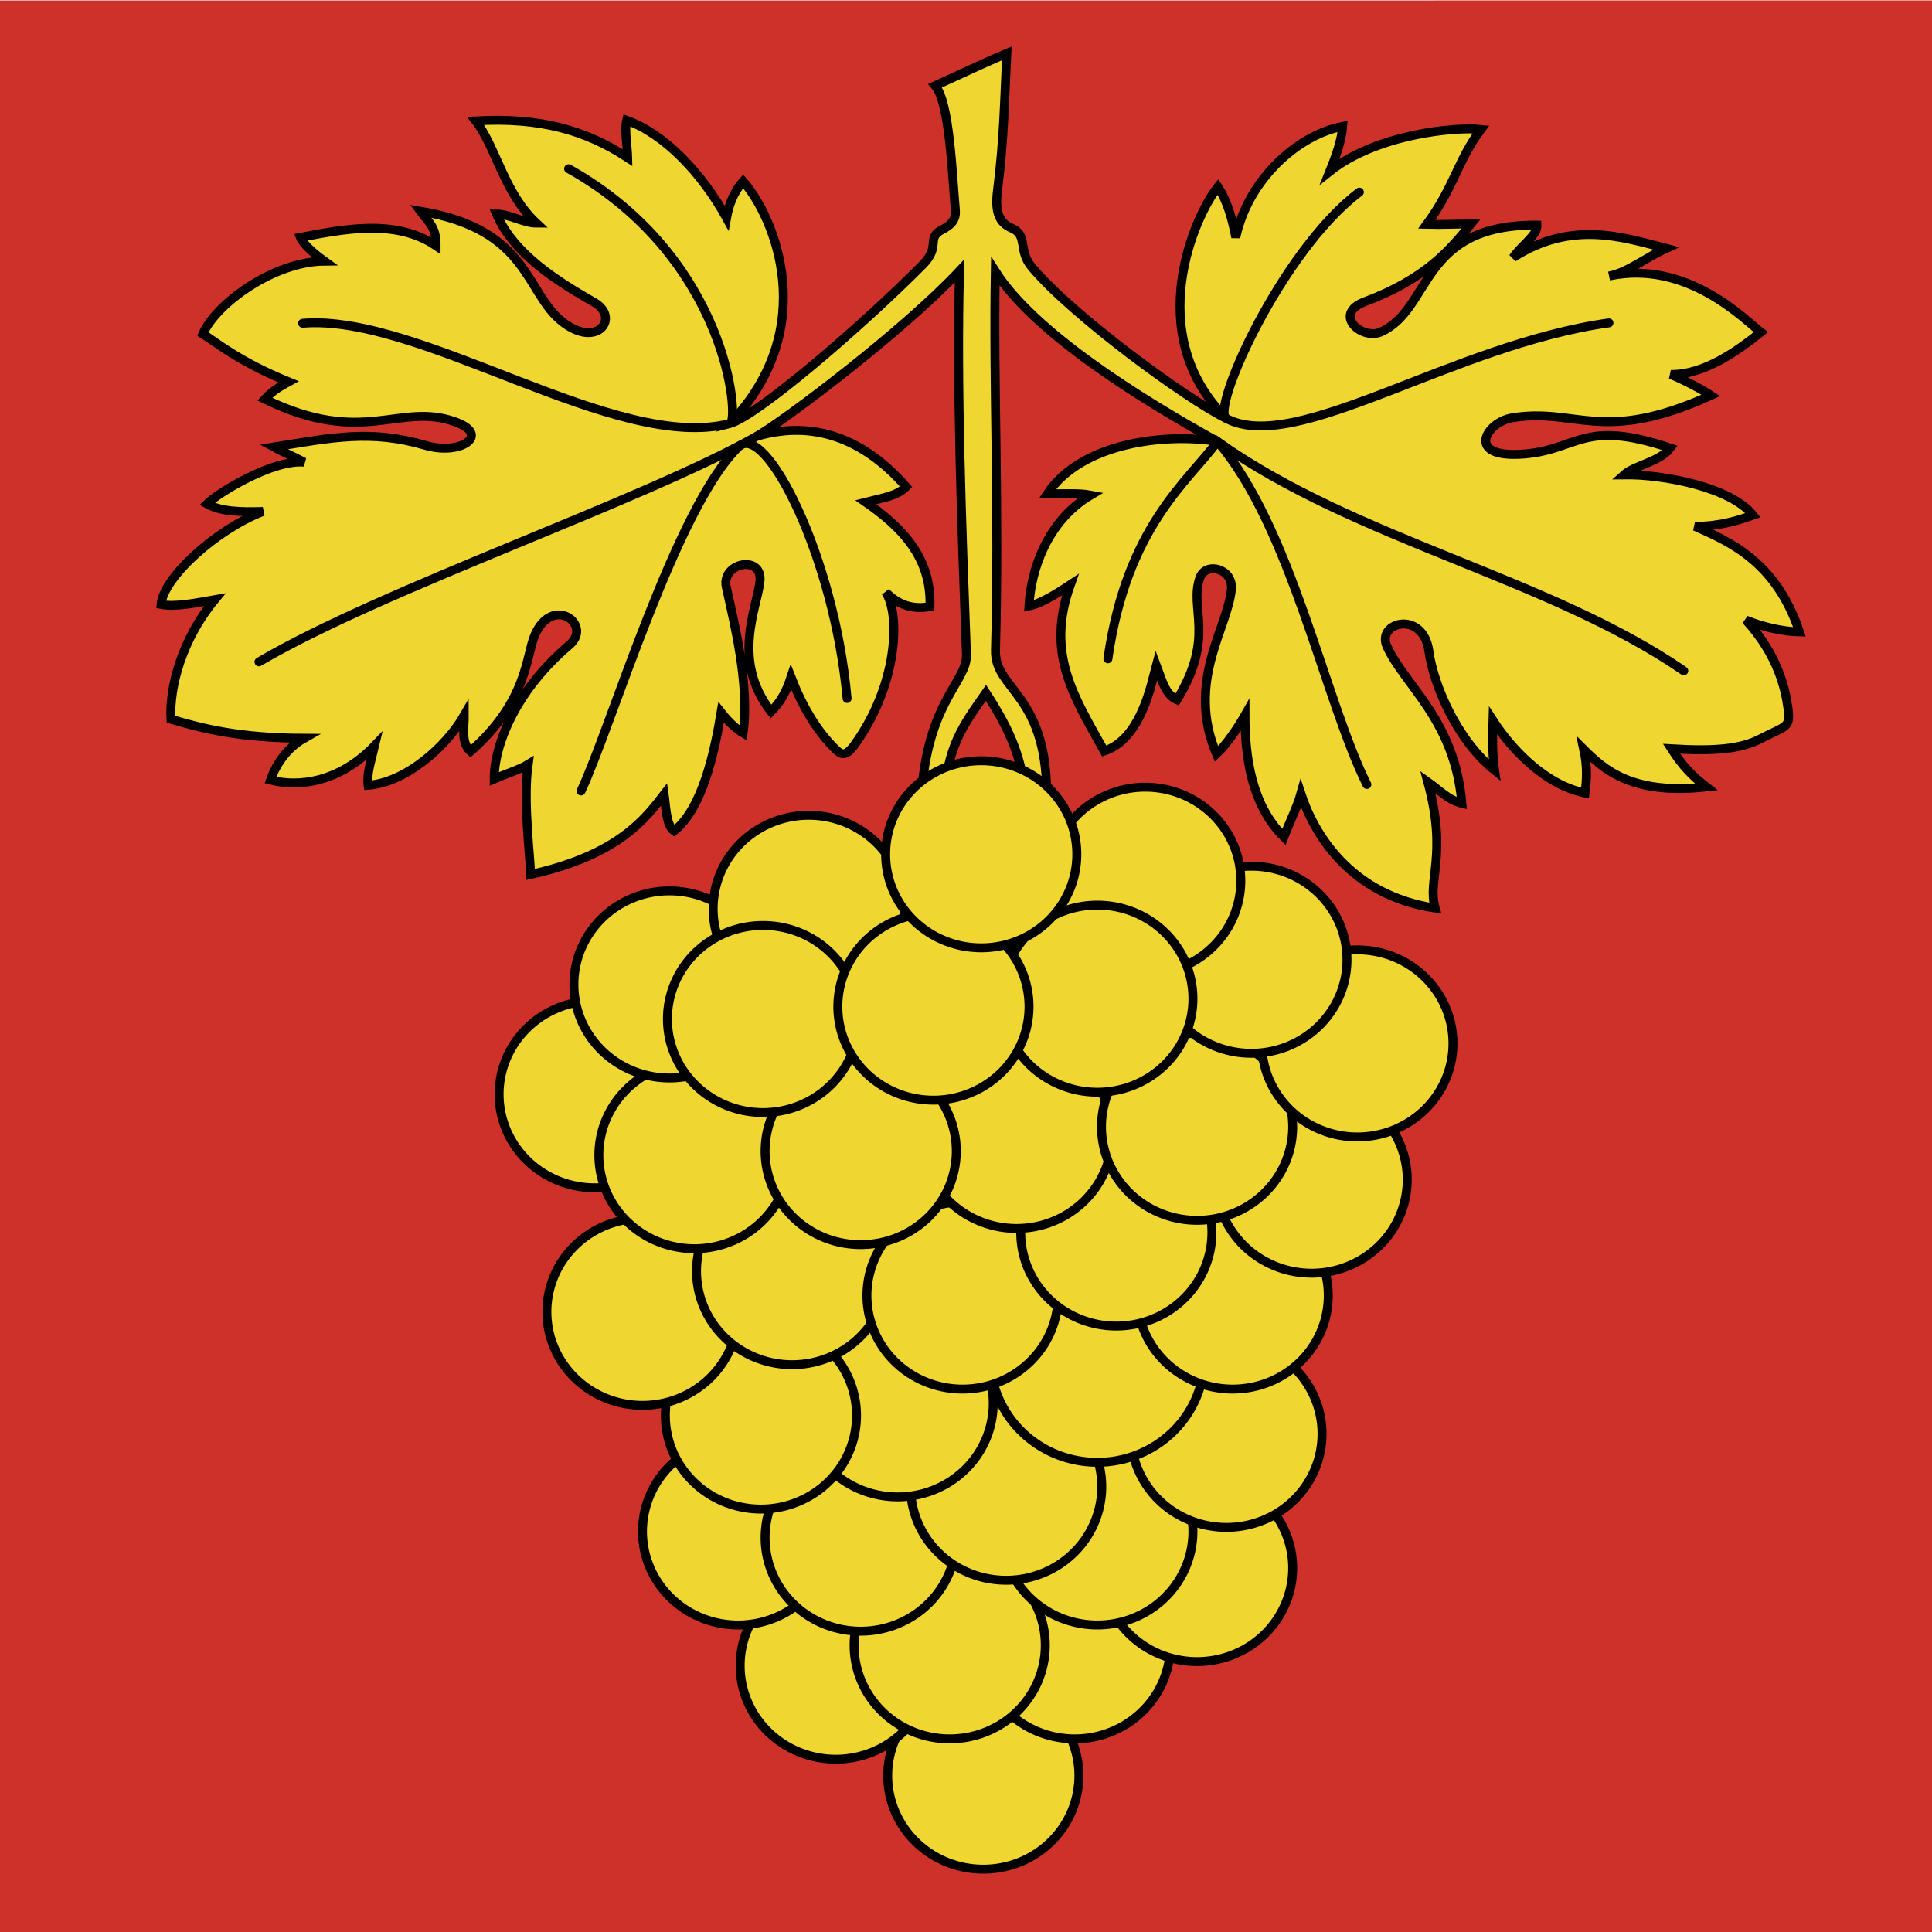
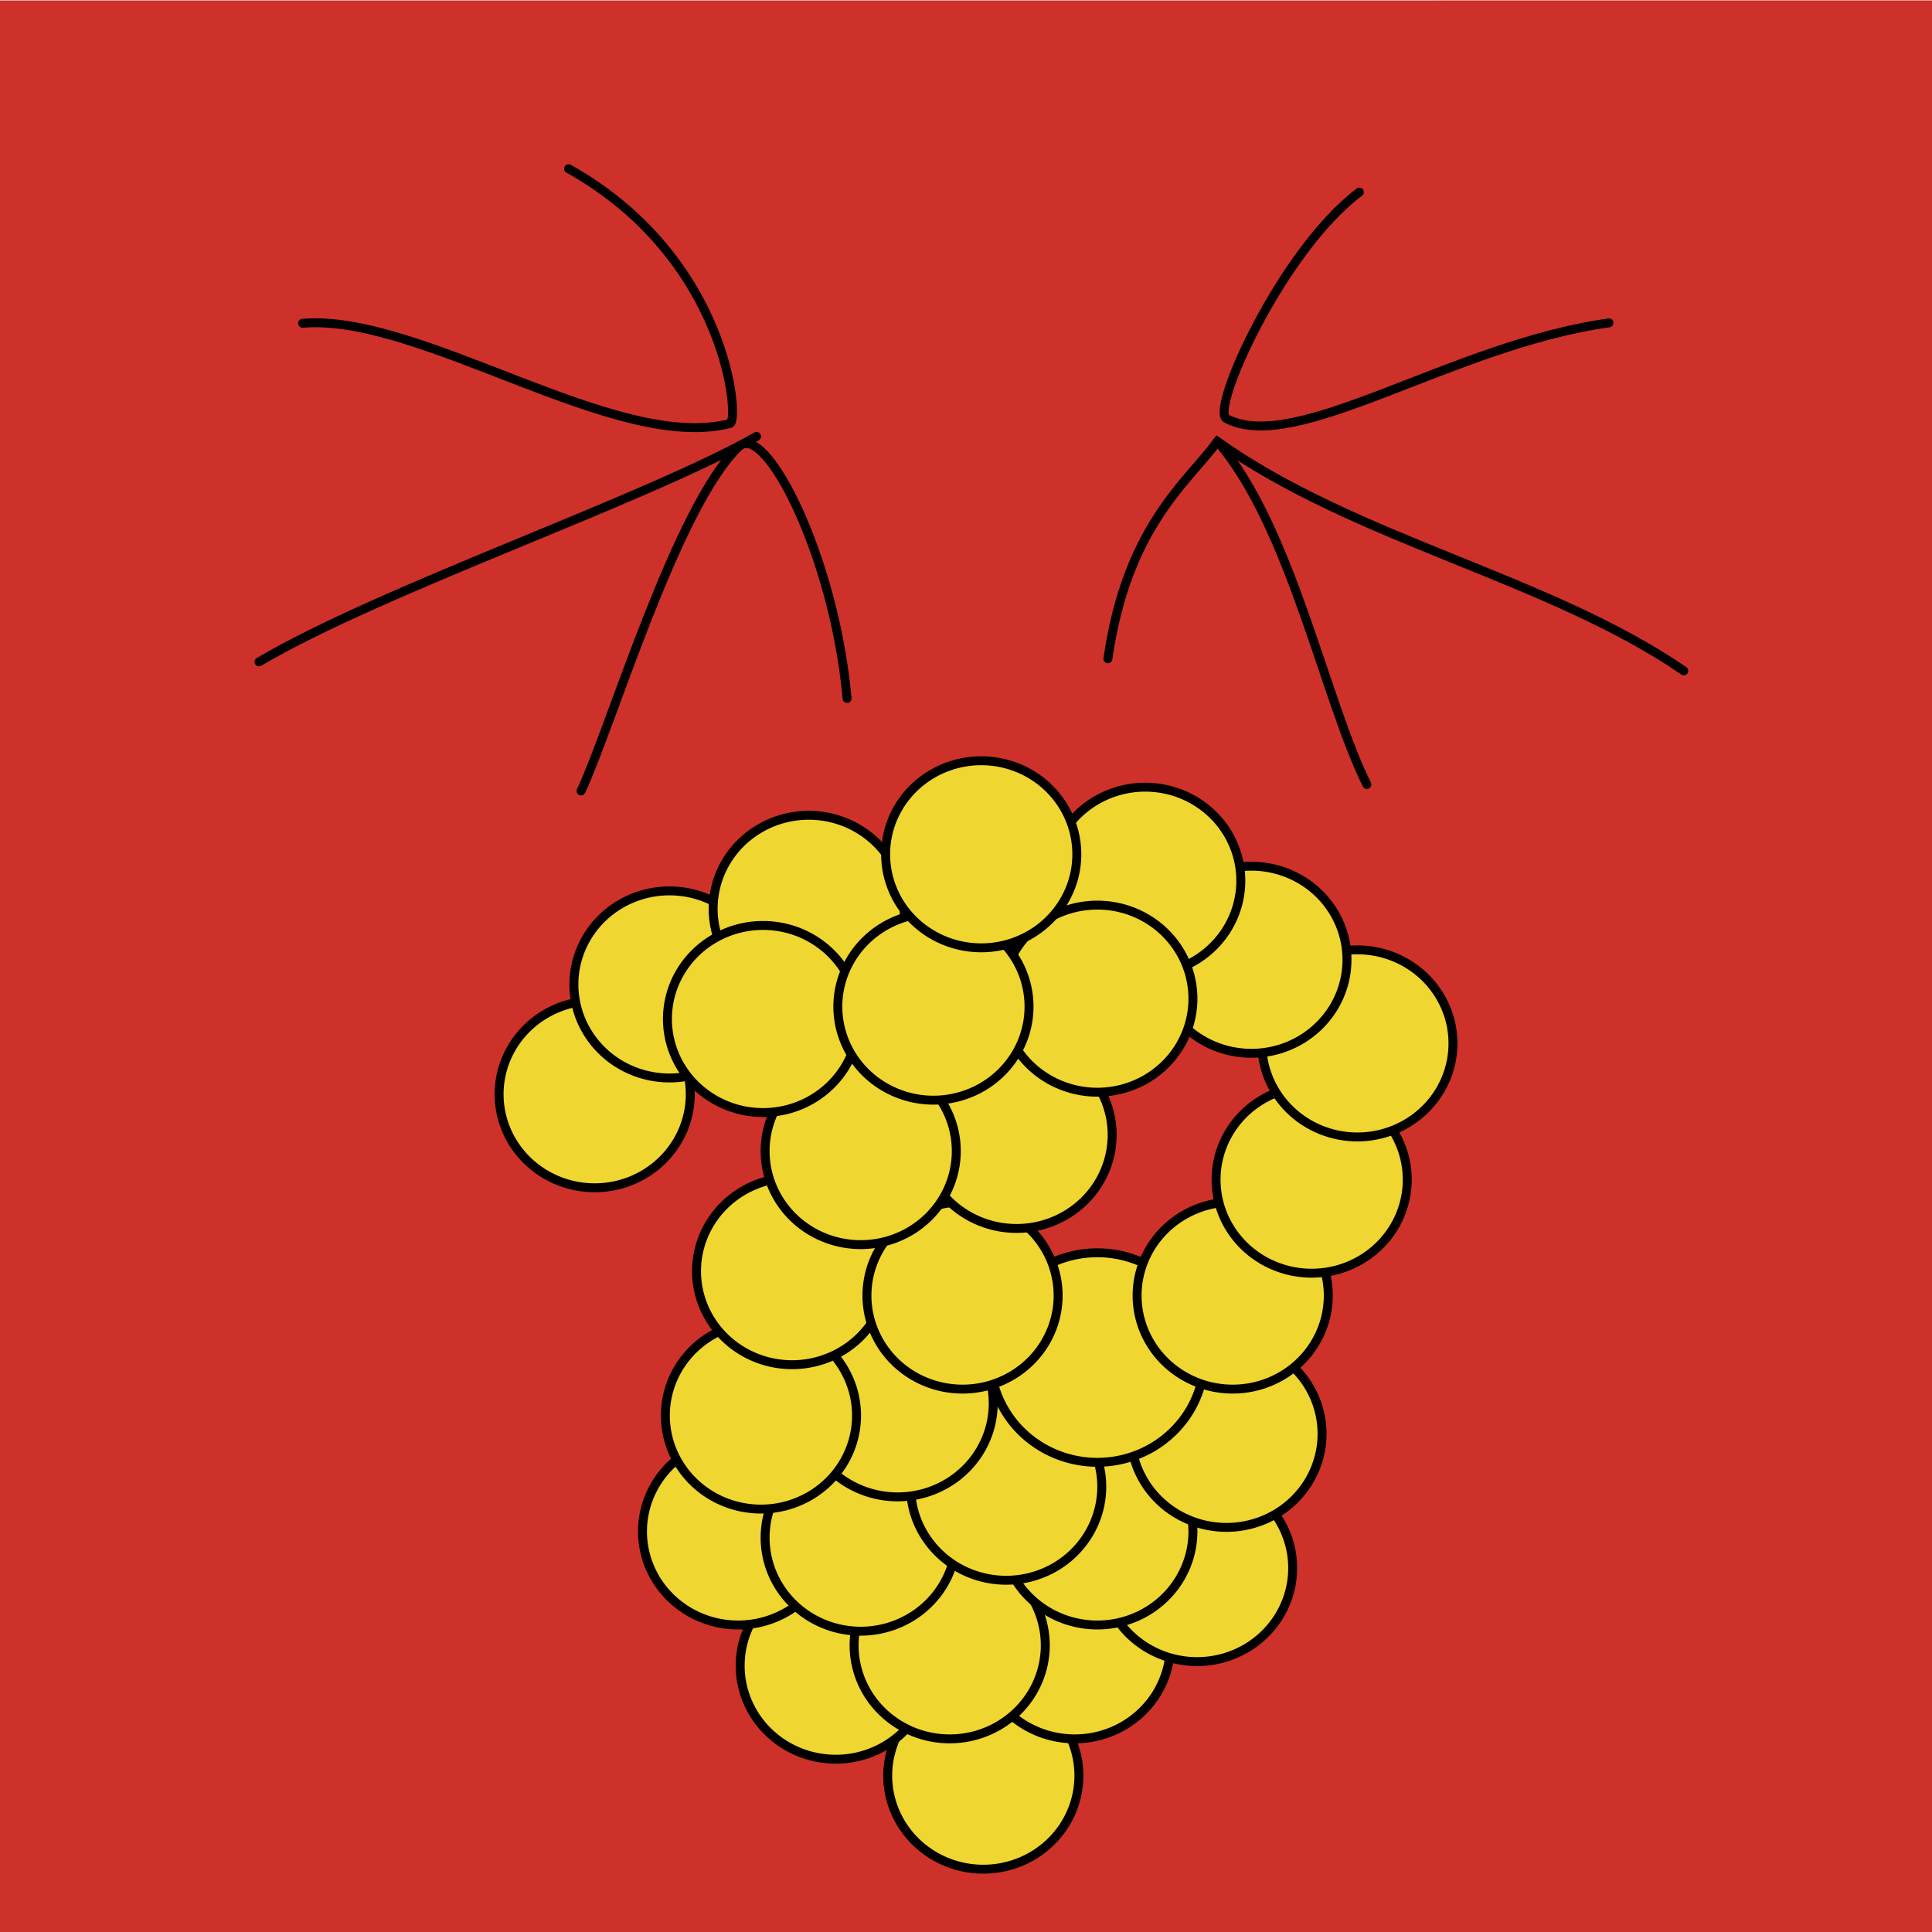
<svg xmlns="http://www.w3.org/2000/svg" xmlns:ns1="http://sodipodi.sourceforge.net/DTD/sodipodi-0.dtd" xmlns:ns2="http://www.inkscape.org/namespaces/inkscape" version="1.1" id="Layer_1" x="0px" y="0px" viewBox="0 0 216 216" style="enable-background:new 0 0 216 216;" xml:space="preserve" ns1:docname="CHE Truttikon Flag.svg" ns2:version="0.92.3 (2405546, 2018-03-11)">
  <defs id="defs13" />
  <ns1:namedview pagecolor="#ffffff" bordercolor="#666666" borderopacity="1" objecttolerance="10" gridtolerance="10" guidetolerance="10" ns2:pageopacity="0" ns2:pageshadow="2" ns2:window-width="1920" ns2:window-height="1017" id="namedview11" showgrid="false" ns2:zoom="2" ns2:cx="215.61194" ns2:cy="61.033064" ns2:window-x="-8" ns2:window-y="-8" ns2:window-maximized="1" ns2:current-layer="Layer_1" />
  <style type="text/css" id="style2">
	.st0{fill:#FFFFFF;}
	.st1{fill:#2161C4;}
</style>
  <g id="layer1" transform="matrix(0.891,0,0,0.887,-14.688,-715.006)" style="stroke-width:1.125">
    <path style="fill:#ce3129;fill-opacity:1;fill-rule:evenodd;stroke:none;stroke-width:2.25;stroke-linecap:butt;stroke-miterlimit:4;stroke-dashoffset:0;stroke-opacity:1" id="path3282-1" d="m 16.485,806.152 -0.002,243.541 H 259.011 l 10e-6,-243.544 z" ns2:connector-curvature="0" ns1:nodetypes="ccccc" />
-     <path style="color:#000000;display:inline;overflow:visible;visibility:visible;opacity:1;fill:#efd631;fill-opacity:1;fill-rule:evenodd;stroke:#000000;stroke-width:1.124;stroke-linecap:butt;stroke-linejoin:miter;stroke-miterlimit:4;stroke-dasharray:none;stroke-dashoffset:0;stroke-opacity:1;marker:none;marker-start:none;marker-mid:none;marker-end:none;enable-background:accumulate" id="path2510" d="m 147.806,907.339 c 0.387,-13.792 -6.548,-14.162 -6.409,-19.285 0.491,-18.161 -0.286,-33.109 -0.022,-47.755 4.795,7.6 17.876,15.889 27.873,21.444 -6.375,-1.076 -16.985,0.07 -21.321,6.556 1.678,0.092 3.833,-0.106 5.424,0.199 -5.409,3.218 -7.5,9.338 -7.758,13.979 1.687,-0.314 4.31,-2.102 5.199,-2.689 -3.119,8.751 0.445,14.088 4.25,20.975 4.656,-1.544 5.912,-8.485 6.539,-10.807 0.675,1.777 1.091,3.678 2.591,4.345 4.87,-7.973 1.487,-11.532 2.878,-15.397 0.733,-2.037 4.162,-1.163 3.949,1.428 -0.399,4.854 -5.737,11.626 -1.876,20.797 1.193,-1.088 2.724,-3.363 3.58,-4.879 0,5.186 0.791,11.272 4.88,15.343 0.636,-1.678 1.659,-3.744 2.136,-5.45 1.601,4.896 6.072,12.786 16.847,14.414 -1.017,-3.553 1.583,-6.657 -0.92,-15.9 1.359,0.958 2.589,2.293 4.27,2.691 -0.873,-10.487 -7.175,-14.853 -9.395,-19.776 -1.385,-3.072 4.553,-4.647 5.262,0.623 0.533,3.965 3.373,11.056 8.234,14.981 -0.273,-1.884 -0.27,-4.04 -0.198,-6.263 2.506,3.888 6.774,8.184 11.553,9.137 0.196,-1.588 0.335,-3.231 -0.153,-5.49 2.601,2.601 6.141,5.761 15.375,4.721 -1.722,-1.346 -2.945,-2.563 -4.375,-4.806 5.524,0.334 8.734,0.012 11.151,-1.248 3.279,-1.71 3.8,-1.324 3.464,-3.875 -0.314,-2.387 -1.261,-6.704 -5.278,-11.105 2.056,0.851 4.617,1.455 6.724,1.498 -2.964,-8.909 -8.808,-11.378 -13.114,-13.309 3.201,0 5.547,-0.797 7.281,-1.406 -2.754,-3.508 -11.215,-5.161 -16.18,-5.088 1.336,-1.208 4.529,-1.648 5.796,-3.369 -10.905,-3.701 -11.491,0.167 -18.26,0.743 -7.603,0.647 -4.884,-4.028 -1.552,-4.562 8.163,-1.309 11.199,3.42 24.915,-2.816 -1.244,-0.813 -2.887,-1.712 -5.036,-2.644 4.23,0.059 8.454,-3.038 11.307,-5.326 -1.846,-1.395 -9.157,-9.194 -19.046,-7.079 2.383,-0.478 4.432,-2.237 7.171,-3.484 -5.364,-1.39 -11.84,-3.614 -19.22,1.159 1.165,-1.689 3.073,-2.79 2.999,-4.094 -14.785,-0.101 -13.123,10.509 -19.568,13.461 -2.401,1.1 -6.167,-2.247 -2.006,-3.815 7.641,-2.88 10.685,-6.559 13.289,-9.787 -1.844,-0.008 -3.787,0.096 -5.542,0.044 3.4,-4.655 3.94,-8.161 6.795,-11.968 -3.204,-0.339 -13.06,0.573 -18.958,5.284 0.816,-2.025 1.484,-3.977 1.609,-5.663 -5.696,1.087 -11.879,6.762 -13.41,13.988 -0.462,-2.404 -1.092,-4.642 -2.244,-6.367 -2.803,3.478 -9.666,18.47 1.065,29.202 -4.843,-2.349 -19.355,-12.981 -24.459,-19.139 -1.705,-2.058 -0.419,-3.974 -2.468,-4.85 -1.668,-0.713 -2.133,-2.1 -1.783,-4.864 0.811,-6.404 0.871,-11.548 1.155,-17.174 -2.328,0.987 -3.957,1.759 -8.981,4.072 1.813,2.119 2.127,11.213 2.516,15.524 0.082,0.914 -0.007,1.783 -1.614,2.603 -2.11,1.077 -0.14,2.088 -2.458,4.432 -7.967,8.056 -20.914,19.151 -24.195,20.015 11.493,-12.057 5.53,-26.098 1.65,-30.515 -1.292,1.45 -1.819,3.156 -2.082,4.606 -3.091,-5.635 -7.756,-10.567 -12.529,-12.303 -0.303,1.233 0.081,3.142 0.121,4.712 -5.325,-3.487 -11.019,-5.097 -19.069,-4.637 2.559,3.333 3.552,9.082 7.614,12.89 -1.537,0 -3.464,-1.153 -5.001,-1.153 2.173,5.118 7.851,8.605 12.278,11.153 3.213,1.849 0.448,5.868 -3.926,2.503 -4.794,-3.687 -4.13,-11.723 -17.903,-14.009 1.047,1.439 1.996,1.969 1.973,4.363 -5.152,-3.523 -11.916,-2.014 -17.035,-1.064 0.403,1.028 2.225,2.427 3.008,2.995 -6.352,0.055 -13.596,5.36 -15.243,9.185 1.59,0.976 4.394,3.414 10.755,6.03 -1.121,0.622 -1.982,1.103 -2.973,2.181 12.351,6.051 16.824,0.369 23.818,2.838 4.614,1.629 0.811,4.312 -3.66,2.993 -6.864,-2.025 -11.759,-0.975 -19.042,0.207 1.031,0.561 2.384,1.152 3.809,1.906 -3.957,-0.343 -10.804,3.876 -12.184,5.257 1.67,0.957 4.11,1.055 7.021,0.956 -5.874,2.283 -12.502,8.311 -12.785,11.722 1.755,0.336 4.195,-0.155 6.732,-0.601 -4.116,4.992 -5.73,11.058 -5.487,15.069 3.949,1.166 8.52,2.37 16.703,2.397 -2.43,1.381 -3.698,3.717 -4.222,5.265 3.555,0.929 8.637,0.298 13.06,-4.315 -0.499,2.096 -0.994,3.549 -0.814,4.978 4.719,-0.347 9.796,-4.847 12.075,-8.828 0.015,1.452 -0.468,3.424 0.778,4.553 7.192,-6.371 6.938,-11.992 8.052,-14.615 2.217,-5.223 7.345,-1.344 4.357,1.203 -6.747,5.749 -9.435,12.575 -9.436,16.881 1.127,-0.499 3.282,-1.212 4.25,-1.816 -0.659,4.706 0.307,11.755 0.307,13.861 11.195,-2.462 14.575,-7.269 16.769,-10.102 0.205,1.439 0.249,3.922 1.236,4.619 3.593,-2.793 5.113,-10.132 5.911,-14.937 1.063,1.356 2.048,2.174 2.766,2.594 0.825,-6.234 -1.147,-13.957 -2.114,-18.403 -0.673,-3.094 4.608,-4.128 4.219,-0.694 -0.388,3.424 -3.608,9.962 1.389,16.395 0.732,-0.763 1.71,-1.841 2.514,-4.317 1.38,3.55 3.212,6.773 5.667,9.141 0.658,0.635 1.232,0.86 2.329,-0.672 5.465,-7.629 5.709,-16.472 3.881,-19.212 1.546,1.599 3.347,2.228 5.554,1.825 0.223,-6.295 -3.704,-10.118 -8.059,-13.159 2.019,-0.525 3.908,-0.758 5.068,-1.937 -5.944,-6.843 -12.526,-8.218 -18.771,-6.356 3.442,-1.953 18.342,-13.217 25.472,-20.856 -0.383,14.81 0.255,31.728 0.868,48.352 0.131,3.547 -5.351,6.107 -5.722,19.448 l 2.883,-0.619 c 0.318,-7.181 2.357,-9.791 5.282,-14.001 3.38,5.21 4.375,8.313 4.995,12.857 z" ns2:connector-curvature="0" />
    <path style="fill:none;fill-opacity:0.75;fill-rule:evenodd;stroke:#000000;stroke-width:1.124;stroke-linecap:round;stroke-linejoin:miter;stroke-miterlimit:4;stroke-dasharray:none;stroke-opacity:1" id="path2512" d="m 89.397,905.794 c 3.772,-8.065 11.972,-35.903 19.8,-43.41 3.331,-3.195 11.988,13.903 13.578,31.748" ns2:connector-curvature="0" />
    <path style="fill:none;fill-opacity:0.75;fill-rule:evenodd;stroke:#000000;stroke-width:1.124;stroke-linecap:round;stroke-linejoin:miter;stroke-miterlimit:4;stroke-dasharray:none;stroke-opacity:1" id="path2516" d="m 111.414,861.102 c -14.347,8.142 -46.739,19.149 -62.435,28.416" ns2:connector-curvature="0" />
    <path style="fill:none;fill-opacity:0.75;fill-rule:evenodd;stroke:#000000;stroke-width:1.124;stroke-linecap:round;stroke-linejoin:miter;stroke-miterlimit:4;stroke-dasharray:none;stroke-opacity:1" id="path2518" d="m 87.833,827.361 c 20.055,11.277 21.473,31.789 20.253,32.11 -14.3,3.766 -38.766,-13.889 -53.631,-12.63" ns2:connector-curvature="0" />
    <path style="fill:none;fill-opacity:0.75;fill-rule:evenodd;stroke:#000000;stroke-width:1.124;stroke-linecap:round;stroke-linejoin:miter;stroke-miterlimit:4;stroke-dasharray:none;stroke-opacity:1" id="path2522" d="m 155.502,889.133 c 2.383,-16.697 10.024,-22.305 13.746,-27.39 17.351,12.392 41.614,17.222 58.515,28.904" ns2:connector-curvature="0" />
    <path style="fill:none;fill-opacity:0.75;fill-rule:evenodd;stroke:#000000;stroke-width:1.124;stroke-linecap:round;stroke-linejoin:miter;stroke-miterlimit:4;stroke-dasharray:none;stroke-opacity:1" id="path2530" d="m 187.055,830.309 c -9.808,7.427 -18.714,27.469 -16.682,28.543 8.761,4.632 28.35,-9.32 48.002,-12.061" ns2:connector-curvature="0" />
    <path style="color:#000000;display:inline;overflow:visible;visibility:visible;opacity:1;fill:#efd631;fill-opacity:1;fill-rule:evenodd;stroke:#000000;stroke-width:1.124;stroke-linecap:butt;stroke-linejoin:miter;stroke-miterlimit:4;stroke-dasharray:none;stroke-dashoffset:0;stroke-opacity:1;marker:none;marker-start:none;marker-mid:none;marker-end:none;enable-background:accumulate" id="path3660" d="m 151.863,1029.905 a 11.994,11.79 0 1 1 -23.989,0 11.994,11.79 0 1 1 23.989,0 z" ns2:connector-curvature="0" />
    <path style="color:#000000;display:inline;overflow:visible;visibility:visible;opacity:1;fill:#efd631;fill-opacity:1;fill-rule:evenodd;stroke:#000000;stroke-width:1.124;stroke-linecap:butt;stroke-linejoin:miter;stroke-miterlimit:4;stroke-dasharray:none;stroke-dashoffset:0;stroke-opacity:1;marker:none;marker-start:none;marker-mid:none;marker-end:none;enable-background:accumulate" id="path3662" d="m 163.337,1013.479 a 11.994,11.79 0 1 1 -23.989,0 11.994,11.79 0 1 1 23.989,0 z" ns2:connector-curvature="0" />
    <path style="color:#000000;display:inline;overflow:visible;visibility:visible;opacity:1;fill:#efd631;fill-opacity:1;fill-rule:evenodd;stroke:#000000;stroke-width:1.124;stroke-linecap:butt;stroke-linejoin:miter;stroke-miterlimit:4;stroke-dasharray:none;stroke-dashoffset:0;stroke-opacity:1;marker:none;marker-start:none;marker-mid:none;marker-end:none;enable-background:accumulate" id="path3664" d="m 133.349,1016.042 a 11.994,11.79 0 1 1 -23.989,0 11.994,11.79 0 1 1 23.989,0 z" ns2:connector-curvature="0" />
    <path style="color:#000000;display:inline;overflow:visible;visibility:visible;opacity:1;fill:#efd631;fill-opacity:1;fill-rule:evenodd;stroke:#000000;stroke-width:1.124;stroke-linecap:butt;stroke-linejoin:miter;stroke-miterlimit:4;stroke-dasharray:none;stroke-dashoffset:0;stroke-opacity:1;marker:none;marker-start:none;marker-mid:none;marker-end:none;enable-background:accumulate" id="path3666" d="m 147.645,1013.479 a 11.994,11.79 0 1 1 -23.989,0 11.994,11.79 0 1 1 23.989,0 z" ns2:connector-curvature="0" />
    <path style="color:#000000;display:inline;overflow:visible;visibility:visible;opacity:1;fill:#efd631;fill-opacity:1;fill-rule:evenodd;stroke:#000000;stroke-width:1.124;stroke-linecap:butt;stroke-linejoin:miter;stroke-miterlimit:4;stroke-dasharray:none;stroke-dashoffset:0;stroke-opacity:1;marker:none;marker-start:none;marker-mid:none;marker-end:none;enable-background:accumulate" id="path3668" d="m 178.688,1003.739 a 11.994,11.79 0 1 1 -23.989,0 11.994,11.79 0 1 1 23.989,0 z" ns2:connector-curvature="0" />
    <path style="color:#000000;display:inline;overflow:visible;visibility:visible;opacity:1;fill:#efd631;fill-opacity:1;fill-rule:evenodd;stroke:#000000;stroke-width:1.124;stroke-linecap:butt;stroke-linejoin:miter;stroke-miterlimit:4;stroke-dasharray:none;stroke-dashoffset:0;stroke-opacity:1;marker:none;marker-start:none;marker-mid:none;marker-end:none;enable-background:accumulate" id="path3670" d="m 121.093,999.125 a 11.994,11.79 0 1 1 -23.989,0 11.994,11.79 0 1 1 23.989,0 z" ns2:connector-curvature="0" />
    <path style="color:#000000;display:inline;overflow:visible;visibility:visible;opacity:1;fill:#efd631;fill-opacity:1;fill-rule:evenodd;stroke:#000000;stroke-width:1.124;stroke-linecap:butt;stroke-linejoin:miter;stroke-miterlimit:4;stroke-dasharray:none;stroke-dashoffset:0;stroke-opacity:1;marker:none;marker-start:none;marker-mid:none;marker-end:none;enable-background:accumulate" id="path3672" d="m 136.478,999.906 a 11.994,11.79 0 1 1 -23.989,0 11.994,11.79 0 1 1 23.989,0 z" ns2:connector-curvature="0" />
    <path style="color:#000000;display:inline;overflow:visible;visibility:visible;opacity:1;fill:#efd631;fill-opacity:1;fill-rule:evenodd;stroke:#000000;stroke-width:1.124;stroke-linecap:butt;stroke-linejoin:miter;stroke-miterlimit:4;stroke-dasharray:none;stroke-dashoffset:0;stroke-opacity:1;marker:none;marker-start:none;marker-mid:none;marker-end:none;enable-background:accumulate" id="path3674" d="m 166.171,999.125 a 11.994,11.79 0 1 1 -23.989,0 11.994,11.79 0 1 1 23.989,0 z" ns2:connector-curvature="0" />
    <path style="color:#000000;display:inline;overflow:visible;visibility:visible;opacity:1;fill:#efd631;fill-opacity:1;fill-rule:evenodd;stroke:#000000;stroke-width:1.124;stroke-linecap:butt;stroke-linejoin:miter;stroke-miterlimit:4;stroke-dasharray:none;stroke-dashoffset:0;stroke-opacity:1;marker:none;marker-start:none;marker-mid:none;marker-end:none;enable-background:accumulate" id="path3676" d="m 154.732,993.486 a 11.994,11.79 0 1 1 -23.989,0 11.994,11.79 0 1 1 23.989,0 z" ns2:connector-curvature="0" />
    <path style="color:#000000;display:inline;overflow:visible;visibility:visible;opacity:1;fill:#efd631;fill-opacity:1;fill-rule:evenodd;stroke:#000000;stroke-width:1.124;stroke-linecap:butt;stroke-linejoin:miter;stroke-miterlimit:4;stroke-dasharray:none;stroke-dashoffset:0;stroke-opacity:1;marker:none;marker-start:none;marker-mid:none;marker-end:none;enable-background:accumulate" id="path3678" d="m 182.373,986.822 a 11.994,11.79 0 1 1 -23.989,0 11.994,11.79 0 1 1 23.989,0 z" ns2:connector-curvature="0" />
    <path style="color:#000000;display:inline;overflow:visible;visibility:visible;opacity:1;fill:#efd631;fill-opacity:1;fill-rule:evenodd;stroke:#000000;stroke-width:1.124;stroke-linecap:butt;stroke-linejoin:miter;stroke-miterlimit:4;stroke-dasharray:none;stroke-dashoffset:0;stroke-opacity:1;marker:none;marker-start:none;marker-mid:none;marker-end:none;enable-background:accumulate" id="path3680" d="m 141.113,982.977 a 11.994,11.79 0 1 1 -23.989,0 11.994,11.79 0 1 1 23.989,0 z" ns2:connector-curvature="0" />
    <path style="color:#000000;display:inline;overflow:visible;visibility:visible;opacity:1;fill:#efd631;fill-opacity:1;fill-rule:evenodd;stroke:#000000;stroke-width:1.124;stroke-linecap:butt;stroke-linejoin:miter;stroke-miterlimit:4;stroke-dasharray:none;stroke-dashoffset:0;stroke-opacity:1;marker:none;marker-start:none;marker-mid:none;marker-end:none;enable-background:accumulate" id="path3682" d="m 167.611,977.205 a 13.434,13.205 0 1 1 -26.869,0 13.434,13.205 0 1 1 26.869,0 z" ns2:connector-curvature="0" />
    <path style="color:#000000;display:inline;overflow:visible;visibility:visible;opacity:1;fill:#efd631;fill-opacity:1;fill-rule:evenodd;stroke:#000000;stroke-width:1.124;stroke-linecap:butt;stroke-linejoin:miter;stroke-miterlimit:4;stroke-dasharray:none;stroke-dashoffset:0;stroke-opacity:1;marker:none;marker-start:none;marker-mid:none;marker-end:none;enable-background:accumulate" id="path3684" d="m 183.155,969.393 a 11.994,11.79 0 1 1 -23.989,0 11.994,11.79 0 1 1 23.989,0 z" ns2:connector-curvature="0" />
    <path style="color:#000000;display:inline;overflow:visible;visibility:visible;opacity:1;fill:#efd631;fill-opacity:1;fill-rule:evenodd;stroke:#000000;stroke-width:1.124;stroke-linecap:butt;stroke-linejoin:miter;stroke-miterlimit:4;stroke-dasharray:none;stroke-dashoffset:0;stroke-opacity:1;marker:none;marker-start:none;marker-mid:none;marker-end:none;enable-background:accumulate" id="path3686" d="m 123.961,984.515 a 11.994,11.79 0 1 1 -23.989,0 11.994,11.79 0 1 1 23.989,0 z" ns2:connector-curvature="0" />
-     <path style="color:#000000;display:inline;overflow:visible;visibility:visible;opacity:1;fill:#efd631;fill-opacity:1;fill-rule:evenodd;stroke:#000000;stroke-width:1.124;stroke-linecap:butt;stroke-linejoin:miter;stroke-miterlimit:4;stroke-dasharray:none;stroke-dashoffset:0;stroke-opacity:1;marker:none;marker-start:none;marker-mid:none;marker-end:none;enable-background:accumulate" id="path3688" d="m 109.097,971.443 a 11.994,11.79 0 1 1 -23.989,0 11.994,11.79 0 1 1 23.989,0 z" ns2:connector-curvature="0" />
    <path style="color:#000000;display:inline;overflow:visible;visibility:visible;opacity:1;fill:#efd631;fill-opacity:1;fill-rule:evenodd;stroke:#000000;stroke-width:1.124;stroke-linecap:butt;stroke-linejoin:miter;stroke-miterlimit:4;stroke-dasharray:none;stroke-dashoffset:0;stroke-opacity:1;marker:none;marker-start:none;marker-mid:none;marker-end:none;enable-background:accumulate" id="path3690" d="m 127.873,966.317 a 11.994,11.79 0 1 1 -23.989,0 11.994,11.79 0 1 1 23.989,0 z" ns2:connector-curvature="0" />
    <path style="color:#000000;display:inline;overflow:visible;visibility:visible;opacity:1;fill:#efd631;fill-opacity:1;fill-rule:evenodd;stroke:#000000;stroke-width:1.124;stroke-linecap:butt;stroke-linejoin:miter;stroke-miterlimit:4;stroke-dasharray:none;stroke-dashoffset:0;stroke-opacity:1;marker:none;marker-start:none;marker-mid:none;marker-end:none;enable-background:accumulate" id="path3692" d="m 149.256,969.393 a 11.994,11.79 0 1 1 -23.989,0 11.994,11.79 0 1 1 23.989,0 z" ns2:connector-curvature="0" />
-     <path style="color:#000000;display:inline;overflow:visible;visibility:visible;opacity:1;fill:#efd631;fill-opacity:1;fill-rule:evenodd;stroke:#000000;stroke-width:1.124;stroke-linecap:butt;stroke-linejoin:miter;stroke-miterlimit:4;stroke-dasharray:none;stroke-dashoffset:0;stroke-opacity:1;marker:none;marker-start:none;marker-mid:none;marker-end:none;enable-background:accumulate" id="path3694" d="m 168.552,961.447 a 11.994,11.79 0 1 1 -23.989,0 11.994,11.79 0 1 1 23.989,0 z" ns2:connector-curvature="0" />
    <path style="color:#000000;display:inline;overflow:visible;visibility:visible;opacity:1;fill:#efd631;fill-opacity:1;fill-rule:evenodd;stroke:#000000;stroke-width:1.124;stroke-linecap:butt;stroke-linejoin:miter;stroke-miterlimit:4;stroke-dasharray:none;stroke-dashoffset:0;stroke-opacity:1;marker:none;marker-start:none;marker-mid:none;marker-end:none;enable-background:accumulate" id="path3696" d="m 193.064,954.783 a 11.994,11.79 0 1 1 -23.989,0 11.994,11.79 0 1 1 23.989,0 z" ns2:connector-curvature="0" />
    <path style="color:#000000;display:inline;overflow:visible;visibility:visible;opacity:1;fill:#efd631;fill-opacity:1;fill-rule:evenodd;stroke:#000000;stroke-width:1.124;stroke-linecap:butt;stroke-linejoin:miter;stroke-miterlimit:4;stroke-dasharray:none;stroke-dashoffset:0;stroke-opacity:1;marker:none;marker-start:none;marker-mid:none;marker-end:none;enable-background:accumulate" id="path3698" d="m 156.036,949.144 a 11.994,11.79 0 1 1 -23.989,0 11.994,11.79 0 1 1 23.989,0 z" ns2:connector-curvature="0" />
    <path style="color:#000000;display:inline;overflow:visible;visibility:visible;opacity:1;fill:#efd631;fill-opacity:1;fill-rule:evenodd;stroke:#000000;stroke-width:1.124;stroke-linecap:butt;stroke-linejoin:miter;stroke-miterlimit:4;stroke-dasharray:none;stroke-dashoffset:0;stroke-opacity:1;marker:none;marker-start:none;marker-mid:none;marker-end:none;enable-background:accumulate" id="path3700" d="m 103.1,944.017 a 11.994,11.79 0 1 1 -23.989,0 11.994,11.79 0 1 1 23.989,0 z" ns2:connector-curvature="0" />
-     <path style="color:#000000;display:inline;overflow:visible;visibility:visible;opacity:1;fill:#efd631;fill-opacity:1;fill-rule:evenodd;stroke:#000000;stroke-width:1.124;stroke-linecap:butt;stroke-linejoin:miter;stroke-miterlimit:4;stroke-dasharray:none;stroke-dashoffset:0;stroke-opacity:1;marker:none;marker-start:none;marker-mid:none;marker-end:none;enable-background:accumulate" id="path3702" d="m 178.688,948.118 a 11.994,11.79 0 1 1 -23.989,0 11.994,11.79 0 1 1 23.989,0 z" ns2:connector-curvature="0" />
-     <path style="color:#000000;display:inline;overflow:visible;visibility:visible;opacity:1;fill:#efd631;fill-opacity:1;fill-rule:evenodd;stroke:#000000;stroke-width:1.124;stroke-linecap:butt;stroke-linejoin:miter;stroke-miterlimit:4;stroke-dasharray:none;stroke-dashoffset:0;stroke-opacity:1;marker:none;marker-start:none;marker-mid:none;marker-end:none;enable-background:accumulate" id="path3704" d="m 115.617,951.696 a 11.994,11.79 0 1 1 -23.989,0 11.994,11.79 0 1 1 23.989,0 z" ns2:connector-curvature="0" />
    <path style="color:#000000;display:inline;overflow:visible;visibility:visible;opacity:1;fill:#efd631;fill-opacity:1;fill-rule:evenodd;stroke:#000000;stroke-width:1.124;stroke-linecap:butt;stroke-linejoin:miter;stroke-miterlimit:4;stroke-dasharray:none;stroke-dashoffset:0;stroke-opacity:1;marker:none;marker-start:none;marker-mid:none;marker-end:none;enable-background:accumulate" id="path3706" d="m 136.478,951.183 a 11.994,11.79 0 1 1 -23.989,0 11.994,11.79 0 1 1 23.989,0 z" ns2:connector-curvature="0" />
    <path style="color:#000000;display:inline;overflow:visible;visibility:visible;opacity:1;fill:#efd631;fill-opacity:1;fill-rule:evenodd;stroke:#000000;stroke-width:1.124;stroke-linecap:butt;stroke-linejoin:miter;stroke-miterlimit:4;stroke-dasharray:none;stroke-dashoffset:0;stroke-opacity:1;marker:none;marker-start:none;marker-mid:none;marker-end:none;enable-background:accumulate" id="path3708" d="m 198.801,937.609 a 11.994,11.79 0 1 1 -23.989,0 11.994,11.79 0 1 1 23.989,0 z" ns2:connector-curvature="0" />
    <path style="color:#000000;display:inline;overflow:visible;visibility:visible;opacity:1;fill:#efd631;fill-opacity:1;fill-rule:evenodd;stroke:#000000;stroke-width:1.124;stroke-linecap:butt;stroke-linejoin:miter;stroke-miterlimit:4;stroke-dasharray:none;stroke-dashoffset:0;stroke-opacity:1;marker:none;marker-start:none;marker-mid:none;marker-end:none;enable-background:accumulate" id="path3710" d="m 112.487,930.176 a 11.994,11.79 0 1 1 -23.989,0 11.994,11.79 0 1 1 23.989,0 z" ns2:connector-curvature="0" />
    <path style="color:#000000;display:inline;overflow:visible;visibility:visible;opacity:1;fill:#efd631;fill-opacity:1;fill-rule:evenodd;stroke:#000000;stroke-width:1.124;stroke-linecap:butt;stroke-linejoin:miter;stroke-miterlimit:4;stroke-dasharray:none;stroke-dashoffset:0;stroke-opacity:1;marker:none;marker-start:none;marker-mid:none;marker-end:none;enable-background:accumulate" id="path3712" d="m 129.959,920.646 a 11.994,11.79 0 1 1 -23.989,0 11.994,11.79 0 1 1 23.989,0 z" ns2:connector-curvature="0" />
    <path style="color:#000000;display:inline;overflow:visible;visibility:visible;opacity:1;fill:#efd631;fill-opacity:1;fill-rule:evenodd;stroke:#000000;stroke-width:1.124;stroke-linecap:butt;stroke-linejoin:miter;stroke-miterlimit:4;stroke-dasharray:none;stroke-dashoffset:0;stroke-opacity:1;marker:none;marker-start:none;marker-mid:none;marker-end:none;enable-background:accumulate" id="path3714" d="m 185.502,927.066 a 11.994,11.79 0 1 1 -23.989,0 11.994,11.79 0 1 1 23.989,0 z" ns2:connector-curvature="0" />
    <path style="color:#000000;display:inline;overflow:visible;visibility:visible;opacity:1;fill:#efd631;fill-opacity:1;fill-rule:evenodd;stroke:#000000;stroke-width:1.124;stroke-linecap:butt;stroke-linejoin:miter;stroke-miterlimit:4;stroke-dasharray:none;stroke-dashoffset:0;stroke-opacity:1;marker:none;marker-start:none;marker-mid:none;marker-end:none;enable-background:accumulate" id="path3716" d="m 172.18,917.104 a 11.994,11.79 0 1 1 -23.989,0 11.994,11.79 0 1 1 23.989,0 z" ns2:connector-curvature="0" />
    <path style="color:#000000;display:inline;overflow:visible;visibility:visible;opacity:1;fill:#efd631;fill-opacity:1;fill-rule:evenodd;stroke:#000000;stroke-width:1.124;stroke-linecap:butt;stroke-linejoin:miter;stroke-miterlimit:4;stroke-dasharray:none;stroke-dashoffset:0;stroke-opacity:1;marker:none;marker-start:none;marker-mid:none;marker-end:none;enable-background:accumulate" id="path3718" d="m 166.171,931.97 a 11.994,11.79 0 1 1 -23.989,0 11.994,11.79 0 1 1 23.989,0 z" ns2:connector-curvature="0" />
    <path style="color:#000000;display:inline;overflow:visible;visibility:visible;opacity:1;fill:#efd631;fill-opacity:1;fill-rule:evenodd;stroke:#000000;stroke-width:1.124;stroke-linecap:butt;stroke-linejoin:miter;stroke-miterlimit:4;stroke-dasharray:none;stroke-dashoffset:0;stroke-opacity:1;marker:none;marker-start:none;marker-mid:none;marker-end:none;enable-background:accumulate" id="path3720" d="m 124.222,934.534 a 11.994,11.79 0 1 1 -23.989,0 11.994,11.79 0 1 1 23.989,0 z" ns2:connector-curvature="0" />
    <path style="color:#000000;display:inline;overflow:visible;visibility:visible;opacity:1;fill:#efd631;fill-opacity:1;fill-rule:evenodd;stroke:#000000;stroke-width:1.124;stroke-linecap:butt;stroke-linejoin:miter;stroke-miterlimit:4;stroke-dasharray:none;stroke-dashoffset:0;stroke-opacity:1;marker:none;marker-start:none;marker-mid:none;marker-end:none;enable-background:accumulate" id="path3722" d="m 145.605,932.973 a 11.994,11.79 0 1 1 -23.989,0 11.994,11.79 0 1 1 23.989,0 z" ns2:connector-curvature="0" />
    <path style="color:#000000;display:inline;overflow:visible;visibility:visible;opacity:1;fill:#efd631;fill-opacity:1;fill-rule:evenodd;stroke:#000000;stroke-width:1.124;stroke-linecap:butt;stroke-linejoin:miter;stroke-miterlimit:4;stroke-dasharray:none;stroke-dashoffset:0;stroke-opacity:1;marker:none;marker-start:none;marker-mid:none;marker-end:none;enable-background:accumulate" id="path2588" d="m 151.602,913.772 a 11.994,11.79 0 1 1 -23.989,0 11.994,11.79 0 1 1 23.989,0 z" ns2:connector-curvature="0" />
    <path style="fill:none;fill-opacity:0.75;fill-rule:evenodd;stroke:#000000;stroke-width:1.124;stroke-linecap:round;stroke-linejoin:miter;stroke-miterlimit:4;stroke-dasharray:none;stroke-opacity:1" id="path3654" d="m 169.247,861.743 c 9.203,10.694 13.488,32.64 18.748,43.232" ns2:connector-curvature="0" />
  </g>
</svg>